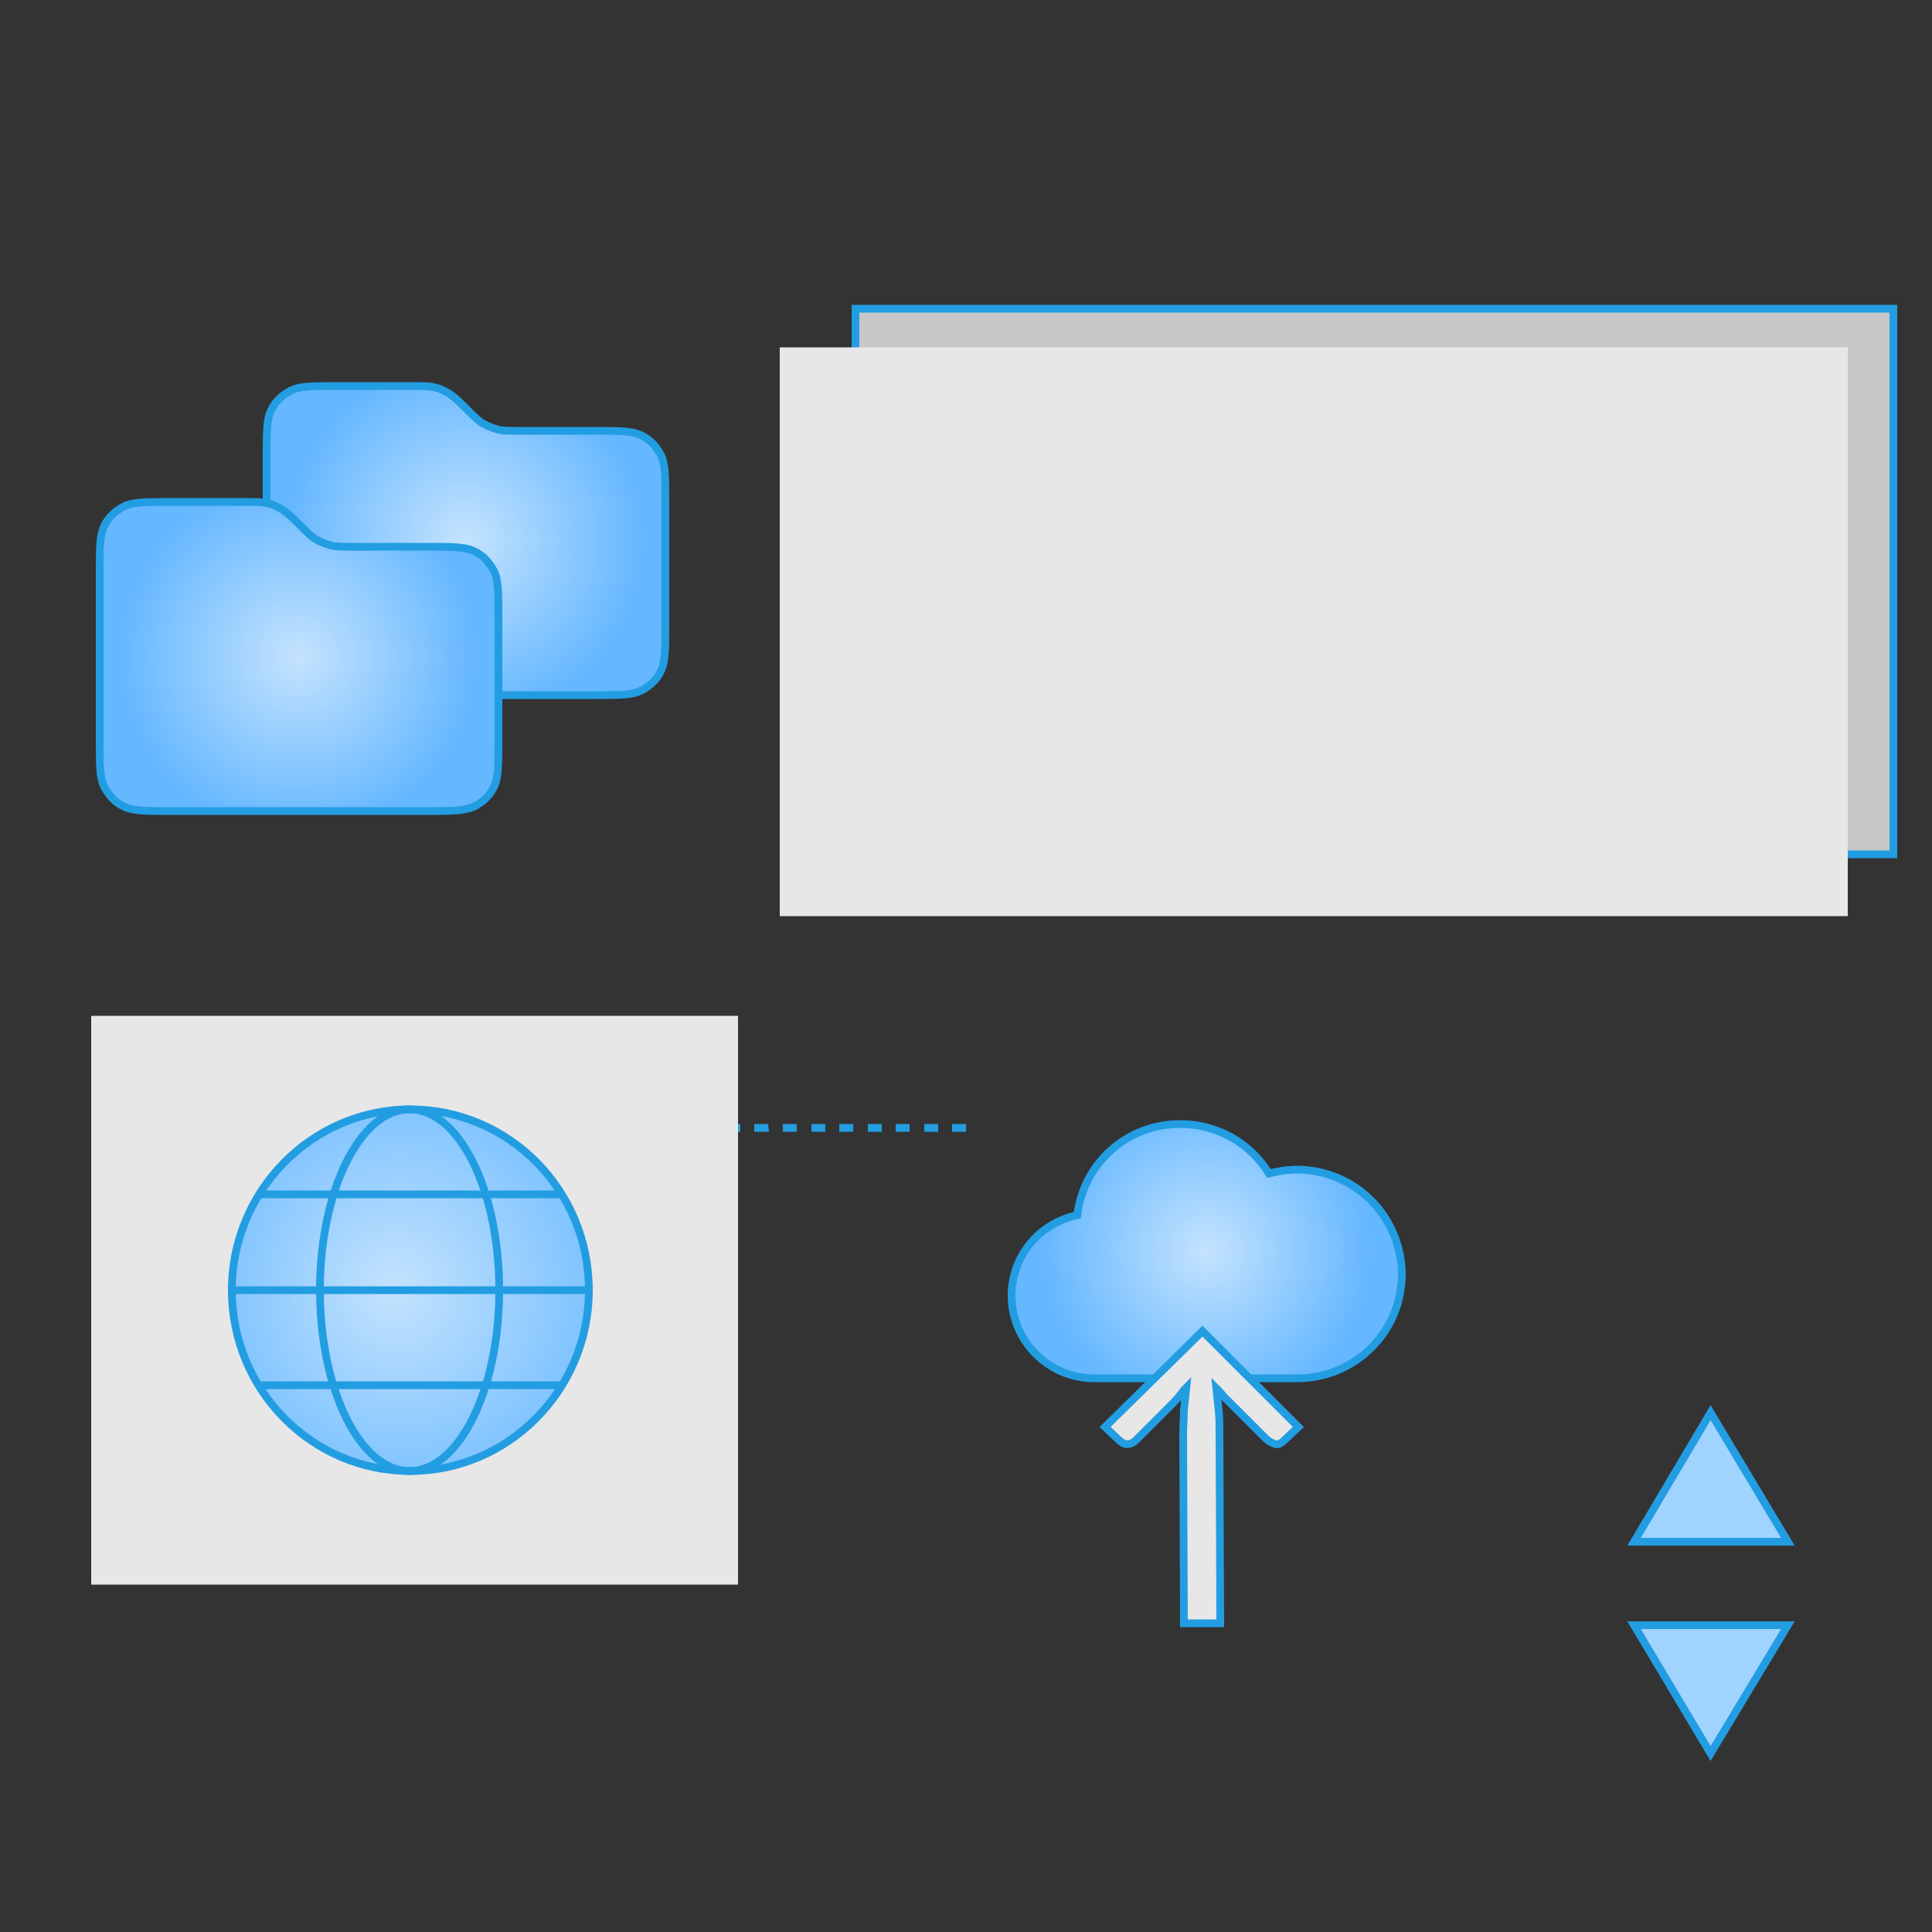
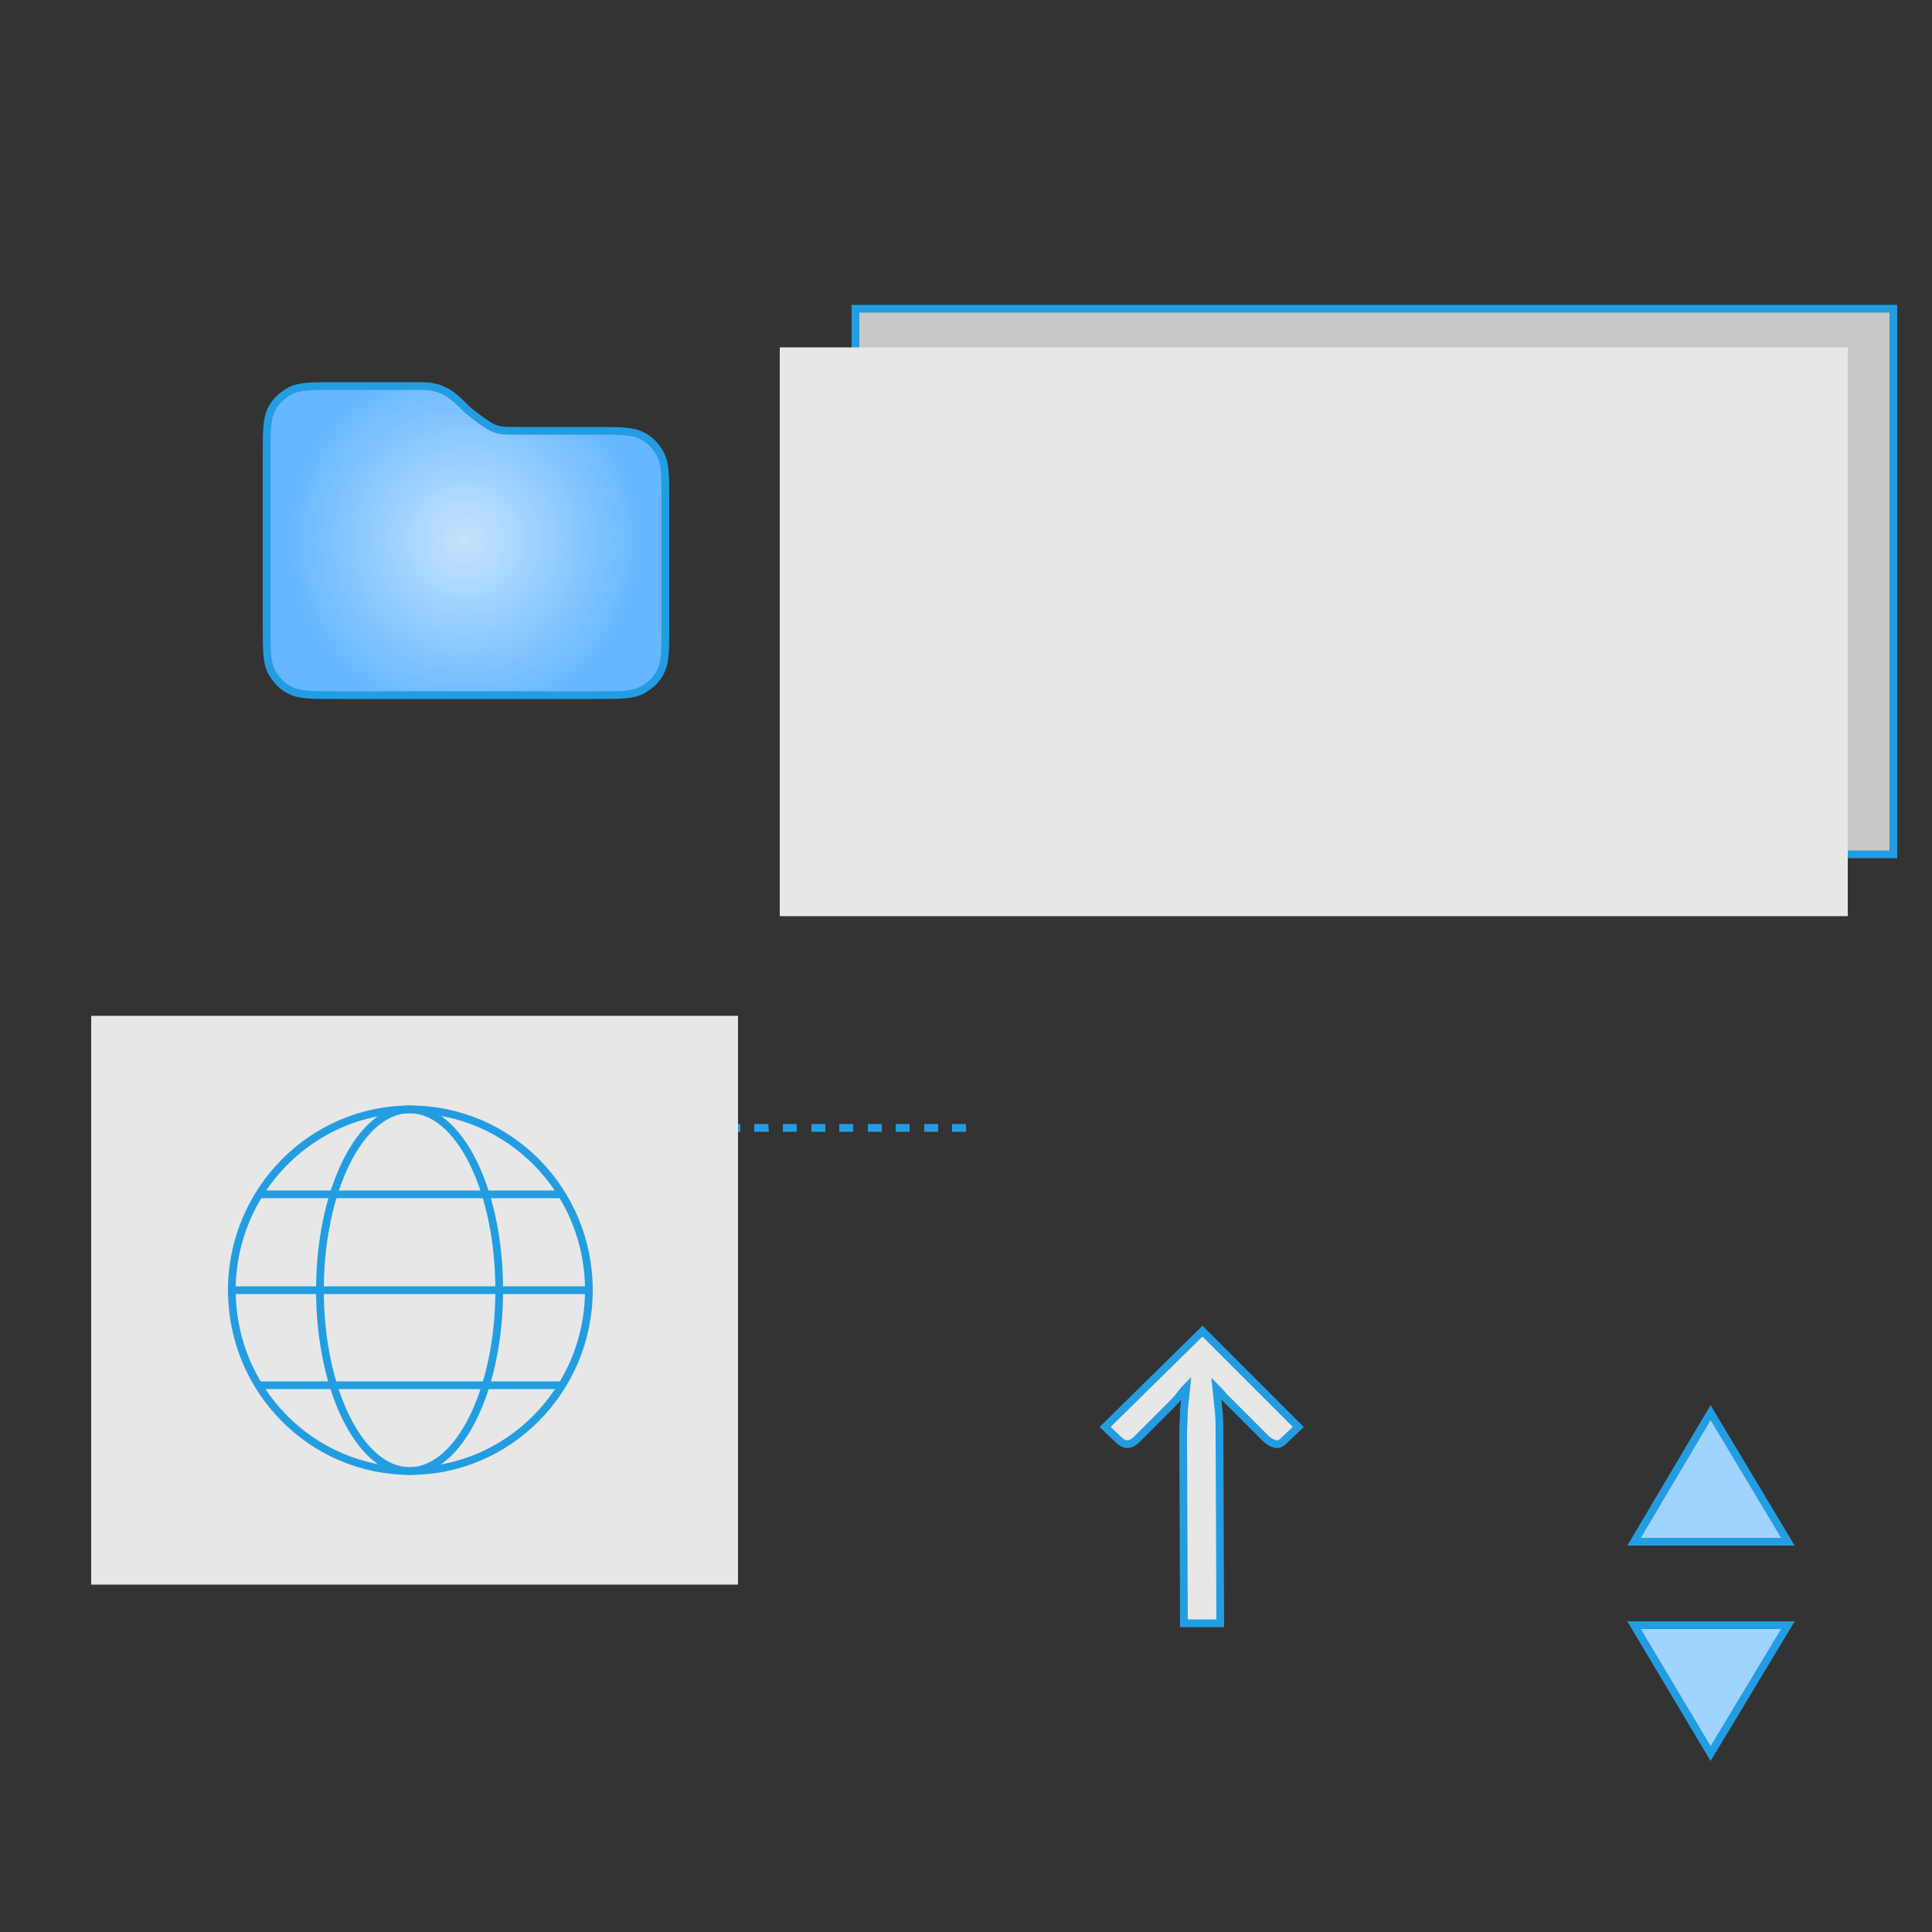
<svg xmlns="http://www.w3.org/2000/svg" viewBox="0 0 250 250" text-rendering="geometricPrecision" shape-rendering="geometricPrecision" style="white-space: pre;">
  <rect x="0" y="0" width="250" height="250" fill="#333333" stroke="none" />
  <defs>
    <radialGradient id="Gradient-0" cx="41.439" cy="69.613" r="33.251" fx="39.23" fy="69.645" gradientUnits="userSpaceOnUse" gradientTransform="matrix(1.004 0 0 -1.016 6.929 198.156)">
      <stop offset="0" stop-color="#c4e3fe" />
      <stop offset="1" stop-color="#65b7ff" />
    </radialGradient>
    <radialGradient id="Gradient-1" cx="47.768" cy="141.049" r="23.035" fx="47.768" fy="141.049" gradientUnits="userSpaceOnUse" gradientTransform="matrix(1 0 0 -1 0 176)">
      <stop offset="0" stop-color="#c4e3fe" />
      <stop offset="1" stop-color="#65b7ff" />
    </radialGradient>
    <radialGradient id="Gradient-2" cx="26.214" cy="126" r="23.037" fx="26.214" fy="126" gradientUnits="userSpaceOnUse" gradientTransform="matrix(1 0 0 -1 0 176)">
      <stop offset="0" stop-color="#c4e3fe" />
      <stop offset="1" stop-color="#65b7ff" />
    </radialGradient>
    <radialGradient id="Gradient-3" cx="150.655" cy="52.609" r="21.254" fx="150.655" fy="52.609" gradientUnits="userSpaceOnUse" gradientTransform="matrix(1 0 0 -1 0 176)">
      <stop offset="0" stop-color="#c4e3fe" />
      <stop offset="1" stop-color="#65b7ff" />
    </radialGradient>
  </defs>
  <style>
        @keyframes a0_t { 0% { transform: translate(-4.9px,0px); } 33.333% { transform:
        translate(-56.9px,0px); } 66.667% { transform: translate(27.5px,0px); } 100% { transform:
        translate(-4.9px,0px); } }
        @keyframes HG_hellgrau_da { 0% { stroke-dasharray: 423.61px 423.61px; } 100% {
        stroke-dasharray: 423.61px 423.61px; } }
        @keyframes HG_hellgrau_do { 0% { stroke-dashoffset: 423.61px; } 100% { stroke-dashoffset:
        0px; } }
        @keyframes HG_hellgrau_00000088826075878446554600000017644587850150931338__da { 0% {
        stroke-dasharray: 314.6px 314.6px; } 100% { stroke-dasharray: 314.6px 314.6px; } }
        @keyframes HG_hellgrau_00000088826075878446554600000017644587850150931338__do { 0% {
        stroke-dashoffset: 314.6px; } 100% { stroke-dashoffset: 0px; } }
        @keyframes weiße_Linien_da { 0% { stroke-dasharray: 243.16px 243.16px; } 100% {
        stroke-dasharray: 243.16px 243.16px; } }
        @keyframes weiße_Linien_do { 0% { stroke-dashoffset: 243.16px; animation-timing-function:
        cubic-bezier(0,0,0.58,1); } 100% { stroke-dashoffset: 0px; } }
        @keyframes blaue_Linien_da { 0% { stroke-dasharray: 341.31px; } 100% { stroke-dasharray:
        341.31px; } }
        @keyframes blaue_Linien_do { 0% { stroke-dashoffset: 341.31px; } 100% { stroke-dashoffset:
        0px; } }
        @keyframes Ordner_hinten_t { 0% { transform: translate(12.4px,34.95px);
        animation-timing-function: cubic-bezier(0.42,0,1,1); } 33.333% { transform:
        translate(16.55px,43.35px); animation-timing-function: cubic-bezier(0.42,0,1,1); } 66.667%
        { transform: translate(6.9px,40.35px); animation-timing-function: cubic-bezier(0.42,0,1,1);
        } 100% { transform: translate(12.4px,34.95px); } }
        @keyframes Ordner_vorne_t { 0% { transform: translate(12.4px,34.95px);
        animation-timing-function: cubic-bezier(0.42,0,1,1); } 33.333% { transform:
        translate(16.55px,43.35px); animation-timing-function: cubic-bezier(0.42,0,1,1); } 66.667%
        { transform: translate(6.9px,40.35px); animation-timing-function: cubic-bezier(0.42,0,1,1);
        } 100% { transform: translate(12.4px,34.95px); } }
        @keyframes Arrow_up_t { 0% { transform: translate(17.15px,87.8px); } 16.667% { transform:
        translate(17.15px,70.65px); } 33.333% { transform: translate(17.15px,87.8px); } 50% {
        transform: translate(17.15px,70.65px); } 66.667% { transform: translate(17.15px,87.8px); }
        83.333% { transform: translate(17.15px,70.65px); } 100% { transform:
        translate(17.15px,87.8px); } }
        @keyframes Arrow_down_t { 0% { transform: translate(17.15px,87.8px); } 16.667% { transform:
        translate(17.15px,103.8px); } 33.333% { transform: translate(17.15px,87.8px); } 50% {
        transform: translate(17.15px,103.8px); } 66.667% { transform: translate(17.15px,87.8px); }
        83.333% { transform: translate(17.15px,103.8px); } 100% { transform:
        translate(17.15px,87.8px); } }
        @keyframes a1_t { 0% { transform: translate(5.5px,38.45px); animation-timing-function:
        cubic-bezier(0.42,0,1,1); } 50% { transform: translate(-7.6px,38.45px); } 100% { transform:
        translate(5.5px,38.45px); } }
        @keyframes Pfeil_Cloud_t { 0% { transform: translate(4.5px,39.45px);
        animation-timing-function: cubic-bezier(0.42,0,0.58,1); } 16.667% { transform:
        translate(4.5px,25.45px); animation-timing-function: cubic-bezier(0.42,0,0.58,1); } 33.333%
        { transform: translate(4.5px,39.45px); animation-timing-function:
        cubic-bezier(0.42,0,0.58,1); } 50% { transform: translate(4.5px,25.45px);
        animation-timing-function: cubic-bezier(0.42,0,0.58,1); } 66.667% { transform:
        translate(4.5px,39.45px); animation-timing-function: cubic-bezier(0.42,0,0.58,1); } 83.333%
        { transform: translate(4.5px,25.45px); animation-timing-function:
        cubic-bezier(0.42,0,0.58,1); } 100% { transform: translate(4.5px,39.45px); } }
    </style>
  <g id="Linie" transform="translate(103.85,145.95) translate(-99.35,-106.5)">
    <g transform="translate(73.8,106.5) translate(-73.8,-106.5)">
      <rect class="st0" width="1" height="1" fill="#239DE2" transform="translate(73.8,106.5) translate(-0.5,-0.5)" />
    </g>
    <g transform="translate(78.85,106.5) translate(-78.85,-106.5)">
      <path class="st0" d="M81.6,107L79.8,107L79.8,106L81.6,106L81.6,107ZM77.9,107L76.1,107L76.1,106L77.9,106L77.9,107Z" fill="#239DE2" transform="translate(78.85,106.5) translate(-78.85,-106.5)" />
    </g>
    <g transform="translate(104.4,106.5) translate(-104.4,-106.5)">
      <path class="st0" d="M125.4,107L123.6,107L123.6,106L125.4,106L125.4,107ZM121.8,107L120,107L120,106L121.8,106L121.8,107ZM118.1,107L116.3,107L116.3,106L118.1,106L118.1,107ZM114.5,107L112.7,107L112.7,106L114.5,106L114.5,107ZM110.8,107L109,107L109,106L110.8,106L110.8,107ZM107.2,107L105.4,107L105.4,106L107.2,106L107.2,107ZM103.5,107L101.7,107L101.7,106L103.5,106L103.5,107ZM99.9,107L98,107L98,106L99.8,106L99.9,107L99.9,107ZM96.2,107L94.4,107L94.4,106L96.2,106L96.2,107ZM92.5,107L90.7,107L90.7,106L92.5,106L92.5,107ZM88.9,107L87.1,107L87.1,106L88.9,106L88.9,107ZM85.2,107L83.4,107L83.4,106L85.2,106L85.2,107Z" fill="#239DE2" transform="translate(99.5,106.5) translate(-104.4,-106.5)" style="animation: 6s linear infinite both a0_t;" />
    </g>
  </g>
  <rect id="HG_dunkelgrau" class="st1" width="134.3" height="70.6" stroke="#239DE2" stroke-miterlimit="10" fill="#C8C8C8" transform="translate(177.85,75.25) translate(-67.15,-35.3)" />
  <rect id="HG_hellgrau" class="st2" width="138.2" height="73.6" stroke="#239DE2" stroke-miterlimit="10" fill="#E7E7E7" stroke-dasharray="423.61 423.61" stroke-dashoffset="423.61" transform="translate(170,81.75) translate(-69.1,-36.8)" style="animation: 6s linear infinite both HG_hellgrau_da, 6s linear infinite both HG_hellgrau_do;" />
  <rect id="HG_hellgrau_00000088826075878446554600000017644587850150931338_" class="st2" width="83.7" height="73.6" stroke="#239DE2" stroke-miterlimit="10" fill="#E7E7E7" stroke-dasharray="314.6 314.6" stroke-dashoffset="314.6" transform="translate(53.65,168.25) translate(-41.85,-36.8)" style="animation: 6s linear infinite both HG_hellgrau_00000088826075878446554600000017644587850150931338__da, 6s linear infinite both HG_hellgrau_00000088826075878446554600000017644587850150931338__do;" />
  <g id="Graphen" transform="translate(167.55,80.65) translate(-163.05,-41.2)">
-     <path id="weiße_Linien" class="st3" d="M103.8,48.9L114.5,59.1L121.6,37L130.9,50.5L141.4,34L153,48.9L163.8,13.5L170.9,46.4L180.3,34L199,48.9L216.9,25.1L222.3,16.2" stroke="#FFFFFF" fill="none" stroke-dasharray="243.16 243.16" stroke-dashoffset="243.16" transform="translate(163.05,36.3) translate(-163.05,-36.3)" style="animation: 6s linear infinite both weiße_Linien_da, 6s linear infinite both weiße_Linien_do;" />
    <path id="blaue_Linien" class="st4" d="M108,61.05L114.8,38.6L123,50.7L133.4,33L143.5,65.5L154.5,21.4L161.4,52L171.9,27.2L184.6,68.9L202.1,16.2L212.9,43.4L222.3,29.8" stroke="#239DE2" fill="none" stroke-dasharray="341.31" stroke-dashoffset="341.31" transform="translate(165.55,42.55) translate(-165.55,-42.55)" style="animation: 6s linear infinite both blaue_Linien_da, 6s linear infinite both blaue_Linien_do;" />
  </g>
  <g id="Welt" transform="translate(53.05,166.942) translate(-48.55,-127.492)">
-     <path class="st5" d="M71.7,126.7C72.1,140.2,61.2,151.3,47.8,150.8C35.7,150.4,25.8,140.4,25.4,128.2C25,114.7,35.9,103.6,49.3,104.1C61.4,104.5,71.3,114.4,71.7,126.7Z" fill="url(#Gradient-0)" transform="translate(48.55,127.45) translate(-48.55,-127.45)" />
    <path class="st4" d="M71.7,127.5C71.7,140.4,61.3,150.9,48.6,150.9C35.8,150.9,25.5,140.4,25.5,127.5C25.5,114.6,35.9,104.1,48.6,104.1C61.3,104.1,71.7,114.5,71.7,127.5Z" stroke="#239DE2" fill="none" transform="translate(48.6,127.5) translate(-48.6,-127.5)" />
    <path class="st4" d="M60.1,127.5C60.1,140.4,54.9,150.9,48.5,150.9C42.1,150.9,36.9,140.4,36.9,127.5C36.9,114.6,42.1,104.1,48.5,104.1C54.9,104.1,60.1,114.5,60.1,127.5Z" stroke="#239DE2" fill="none" transform="translate(48.5,127.5) translate(-48.5,-127.5)" />
    <path class="st4" d="M28.8,139.8L68.2,139.8" stroke="#239DE2" fill="none" transform="translate(48.5,139.8) translate(-48.5,-139.8)" />
    <path class="st4" d="M28.8,115.1L68.2,115.1" stroke="#239DE2" fill="none" transform="translate(48.5,115.1) translate(-48.5,-115.1)" />
    <path class="st4" d="M25.4,127.5L71.7,127.5" stroke="#239DE2" fill="none" transform="translate(48.55,127.5) translate(-48.55,-127.5)" />
  </g>
  <g id="Ordner_hinten" transform="translate(60.3,69.95) translate(-47.9,-35)" style="animation: 6s linear infinite both Ordner_hinten_t;">
    <path d="M22.1,24.1C22.1,20.9,22.1,19.3,22.7,18.1C23.2,17,24.1,16.2,25.2,15.6C26.4,15,28,15,31.2,15L41.1,15C42.5,15,43.2,15,43.9,15.2C44.5,15.3,45,15.6,45.6,15.9C46.2,16.3,46.7,16.7,47.7,17.7L48.1,18.1C49.1,19.1,49.6,19.6,50.2,19.9C50.7,20.2,51.3,20.4,51.9,20.6C52.6,20.8,53.3,20.8,54.7,20.8L64.6,20.8C67.8,20.8,69.4,20.8,70.6,21.4C71.7,21.9,72.5,22.8,73.1,23.9C73.7,25.1,73.7,26.7,73.7,29.9L73.7,45.9C73.7,49.1,73.7,50.7,73.1,51.9C72.6,53,71.7,53.8,70.6,54.4C69.4,55,67.8,55,64.6,55L31.2,55C28,55,26.4,55,25.2,54.4C24.1,53.9,23.3,53,22.7,51.9C22.1,50.7,22.1,49.1,22.1,45.9L22.1,24.1Z" fill="url(#Gradient-1)" transform="translate(47.9,35) translate(-47.9,-35)" />
-     <path class="st4" d="M22.1,24.1C22.1,20.9,22.1,19.3,22.7,18.1C23.2,17,24.1,16.2,25.2,15.6C26.4,15,28,15,31.2,15L41.1,15C42.5,15,43.2,15,43.9,15.2C44.5,15.3,45,15.6,45.6,15.9C46.2,16.3,46.7,16.7,47.7,17.7L48.1,18.1C49.1,19.1,49.6,19.6,50.2,19.9C50.7,20.2,51.3,20.4,51.9,20.6C52.6,20.8,53.3,20.8,54.7,20.8L64.6,20.8C67.8,20.8,69.4,20.8,70.6,21.4C71.7,21.9,72.5,22.8,73.1,23.9C73.7,25.1,73.7,26.7,73.7,29.9L73.7,45.9C73.7,49.1,73.7,50.7,73.1,51.9C72.6,53,71.7,53.8,70.6,54.4C69.4,55,67.8,55,64.6,55L31.2,55C28,55,26.4,55,25.2,54.4C24.1,53.9,23.3,53,22.7,51.9C22.1,50.7,22.1,49.1,22.1,45.9L22.1,24.1Z" stroke="#239DE2" fill="none" transform="translate(47.9,35) translate(-47.9,-35)" />
+     <path class="st4" d="M22.1,24.1C22.1,20.9,22.1,19.3,22.7,18.1C23.2,17,24.1,16.2,25.2,15.6C26.4,15,28,15,31.2,15L41.1,15C42.5,15,43.2,15,43.9,15.2C44.5,15.3,45,15.6,45.6,15.9C46.2,16.3,46.7,16.7,47.7,17.7L48.1,18.1C50.7,20.2,51.3,20.4,51.9,20.6C52.6,20.8,53.3,20.8,54.7,20.8L64.6,20.8C67.8,20.8,69.4,20.8,70.6,21.4C71.7,21.9,72.5,22.8,73.1,23.9C73.7,25.1,73.7,26.7,73.7,29.9L73.7,45.9C73.7,49.1,73.7,50.7,73.1,51.9C72.6,53,71.7,53.8,70.6,54.4C69.4,55,67.8,55,64.6,55L31.2,55C28,55,26.4,55,25.2,54.4C24.1,53.9,23.3,53,22.7,51.9C22.1,50.7,22.1,49.1,22.1,45.9L22.1,24.1Z" stroke="#239DE2" fill="none" transform="translate(47.9,35) translate(-47.9,-35)" />
  </g>
  <g id="Ordner_vorne" transform="translate(38.7,84.95) translate(-26.3,-50)" style="animation: 6s linear infinite both Ordner_vorne_t;">
-     <path d="M0.5,39.1C0.5,35.9,0.5,34.3,1.1,33.1C1.6,32,2.5,31.2,3.6,30.6C4.8,30,6.4,30,9.6,30L19.5,30C20.9,30,21.6,30,22.3,30.2C22.9,30.3,23.4,30.6,24,30.9C24.6,31.3,25.1,31.7,26.1,32.7L26.5,33.1C27.5,34.1,28,34.6,28.6,34.9C29.1,35.2,29.7,35.4,30.3,35.6C31,35.8,31.7,35.8,33.1,35.8L43,35.8C46.2,35.8,47.8,35.8,49,36.4C50.1,36.9,50.9,37.8,51.5,38.9C52.1,40.1,52.1,41.7,52.1,44.9L52.1,60.9C52.1,64.1,52.1,65.7,51.5,66.9C51,68,50.1,68.8,49,69.4C47.6,70,46,70,42.8,70L9.6,70C6.4,70,4.8,70,3.6,69.4C2.5,68.9,1.7,68,1.1,66.9C0.5,65.7,0.5,64.1,0.5,60.9C0.5,60.9,0.5,39.1,0.5,39.1Z" fill="url(#Gradient-2)" transform="translate(26.3,50) translate(-26.3,-50)" />
-     <path class="st4" d="M0.5,39.1C0.5,35.9,0.5,34.3,1.1,33.1C1.6,32,2.5,31.2,3.6,30.6C4.8,30,6.4,30,9.6,30L19.5,30C20.9,30,21.6,30,22.3,30.2C22.9,30.3,23.4,30.6,24,30.9C24.6,31.3,25.1,31.7,26.1,32.7L26.5,33.1C27.5,34.1,28,34.6,28.6,34.9C29.1,35.2,29.7,35.4,30.3,35.6C31,35.8,31.7,35.8,33.1,35.8L43,35.8C46.2,35.8,47.8,35.8,49,36.4C50.1,36.9,50.9,37.8,51.5,38.9C52.1,40.1,52.1,41.7,52.1,44.9L52.1,60.9C52.1,64.1,52.1,65.7,51.5,66.9C51,68,50.1,68.8,49,69.4C47.6,70,46,70,42.8,70L9.6,70C6.4,70,4.8,70,3.6,69.4C2.5,68.9,1.7,68,1.1,66.9C0.5,65.7,0.5,64.1,0.5,60.9C0.5,60.9,0.5,39.1,0.5,39.1Z" stroke="#239DE2" fill="none" transform="translate(26.3,50) translate(-26.3,-50)" />
-   </g>
+     </g>
  <path id="Arrow_up" class="st8" d="M194.3,111.7L204.2,95L214.2,111.7Z" stroke="#239DE2" fill="#A1D3FF" transform="translate(221.4,191.15) translate(-204.25,-103.35)" style="animation: 6s linear infinite both Arrow_up_t;" />
  <path id="Arrow_down" class="st8" d="M214.2,122.5L204.2,139.1L194.3,122.5Z" stroke="#239DE2" fill="#A1D3FF" transform="translate(221.4,218.6) translate(-204.25,-130.8)" style="animation: 6s linear infinite both Arrow_down_t;" />
-   <path d="M162.3,112.9C161.1,112.9,159.9,113.1,158.7,113.4C156.3,109.5,152.1,107,147.2,107C140.3,107,134.7,112.1,133.9,118.8C129,119.8,125.4,124.1,125.4,129.2C125.4,135.1,130.2,139.9,136.1,139.9C140.3,139.9,157.5,139.9,162.4,139.9C169.8,139.9,175.9,133.9,175.9,126.4C175.8,118.9,169.8,112.9,162.3,112.9Z" fill="url(#Gradient-3)" stroke="#239DE2" stroke-miterlimit="10" transform="translate(156.15,161.9) translate(-150.65,-123.45)" style="animation: 6s linear infinite both a1_t;" />
  <path id="Pfeil_Cloud" class="st2" d="M151.1,132.8L163.5,145.2L161.6,147C161.2,147.4,160.8,147.5,160.5,147.4C160.1,147.3,159.8,147.1,159.4,146.8L154.9,142.3C154.5,141.9,154.1,141.5,153.8,141.2C153.5,140.8,153.2,140.5,152.9,140.2C153,141.1,153.1,142.1,153.2,143.1C153.3,144.1,153.3,145.1,153.3,146.1L153.4,170.6L148.7,170.6L148.6,146.1C148.6,145.1,148.7,144,148.7,143C148.8,142,148.9,141,149,140.1C148.7,140.4,148.4,140.8,148.1,141.2C147.8,141.6,147.4,142,147,142.4L142.6,146.8C142.3,147.1,141.9,147.4,141.5,147.4C141.1,147.5,140.8,147.3,140.4,147L138.5,145.2L151.1,132.8Z" stroke="#239DE2" stroke-miterlimit="10" fill="#E7E7E7" transform="translate(155.5,191.15) translate(-151,-151.7)" style="animation: 6s linear infinite both Pfeil_Cloud_t;" />
</svg>